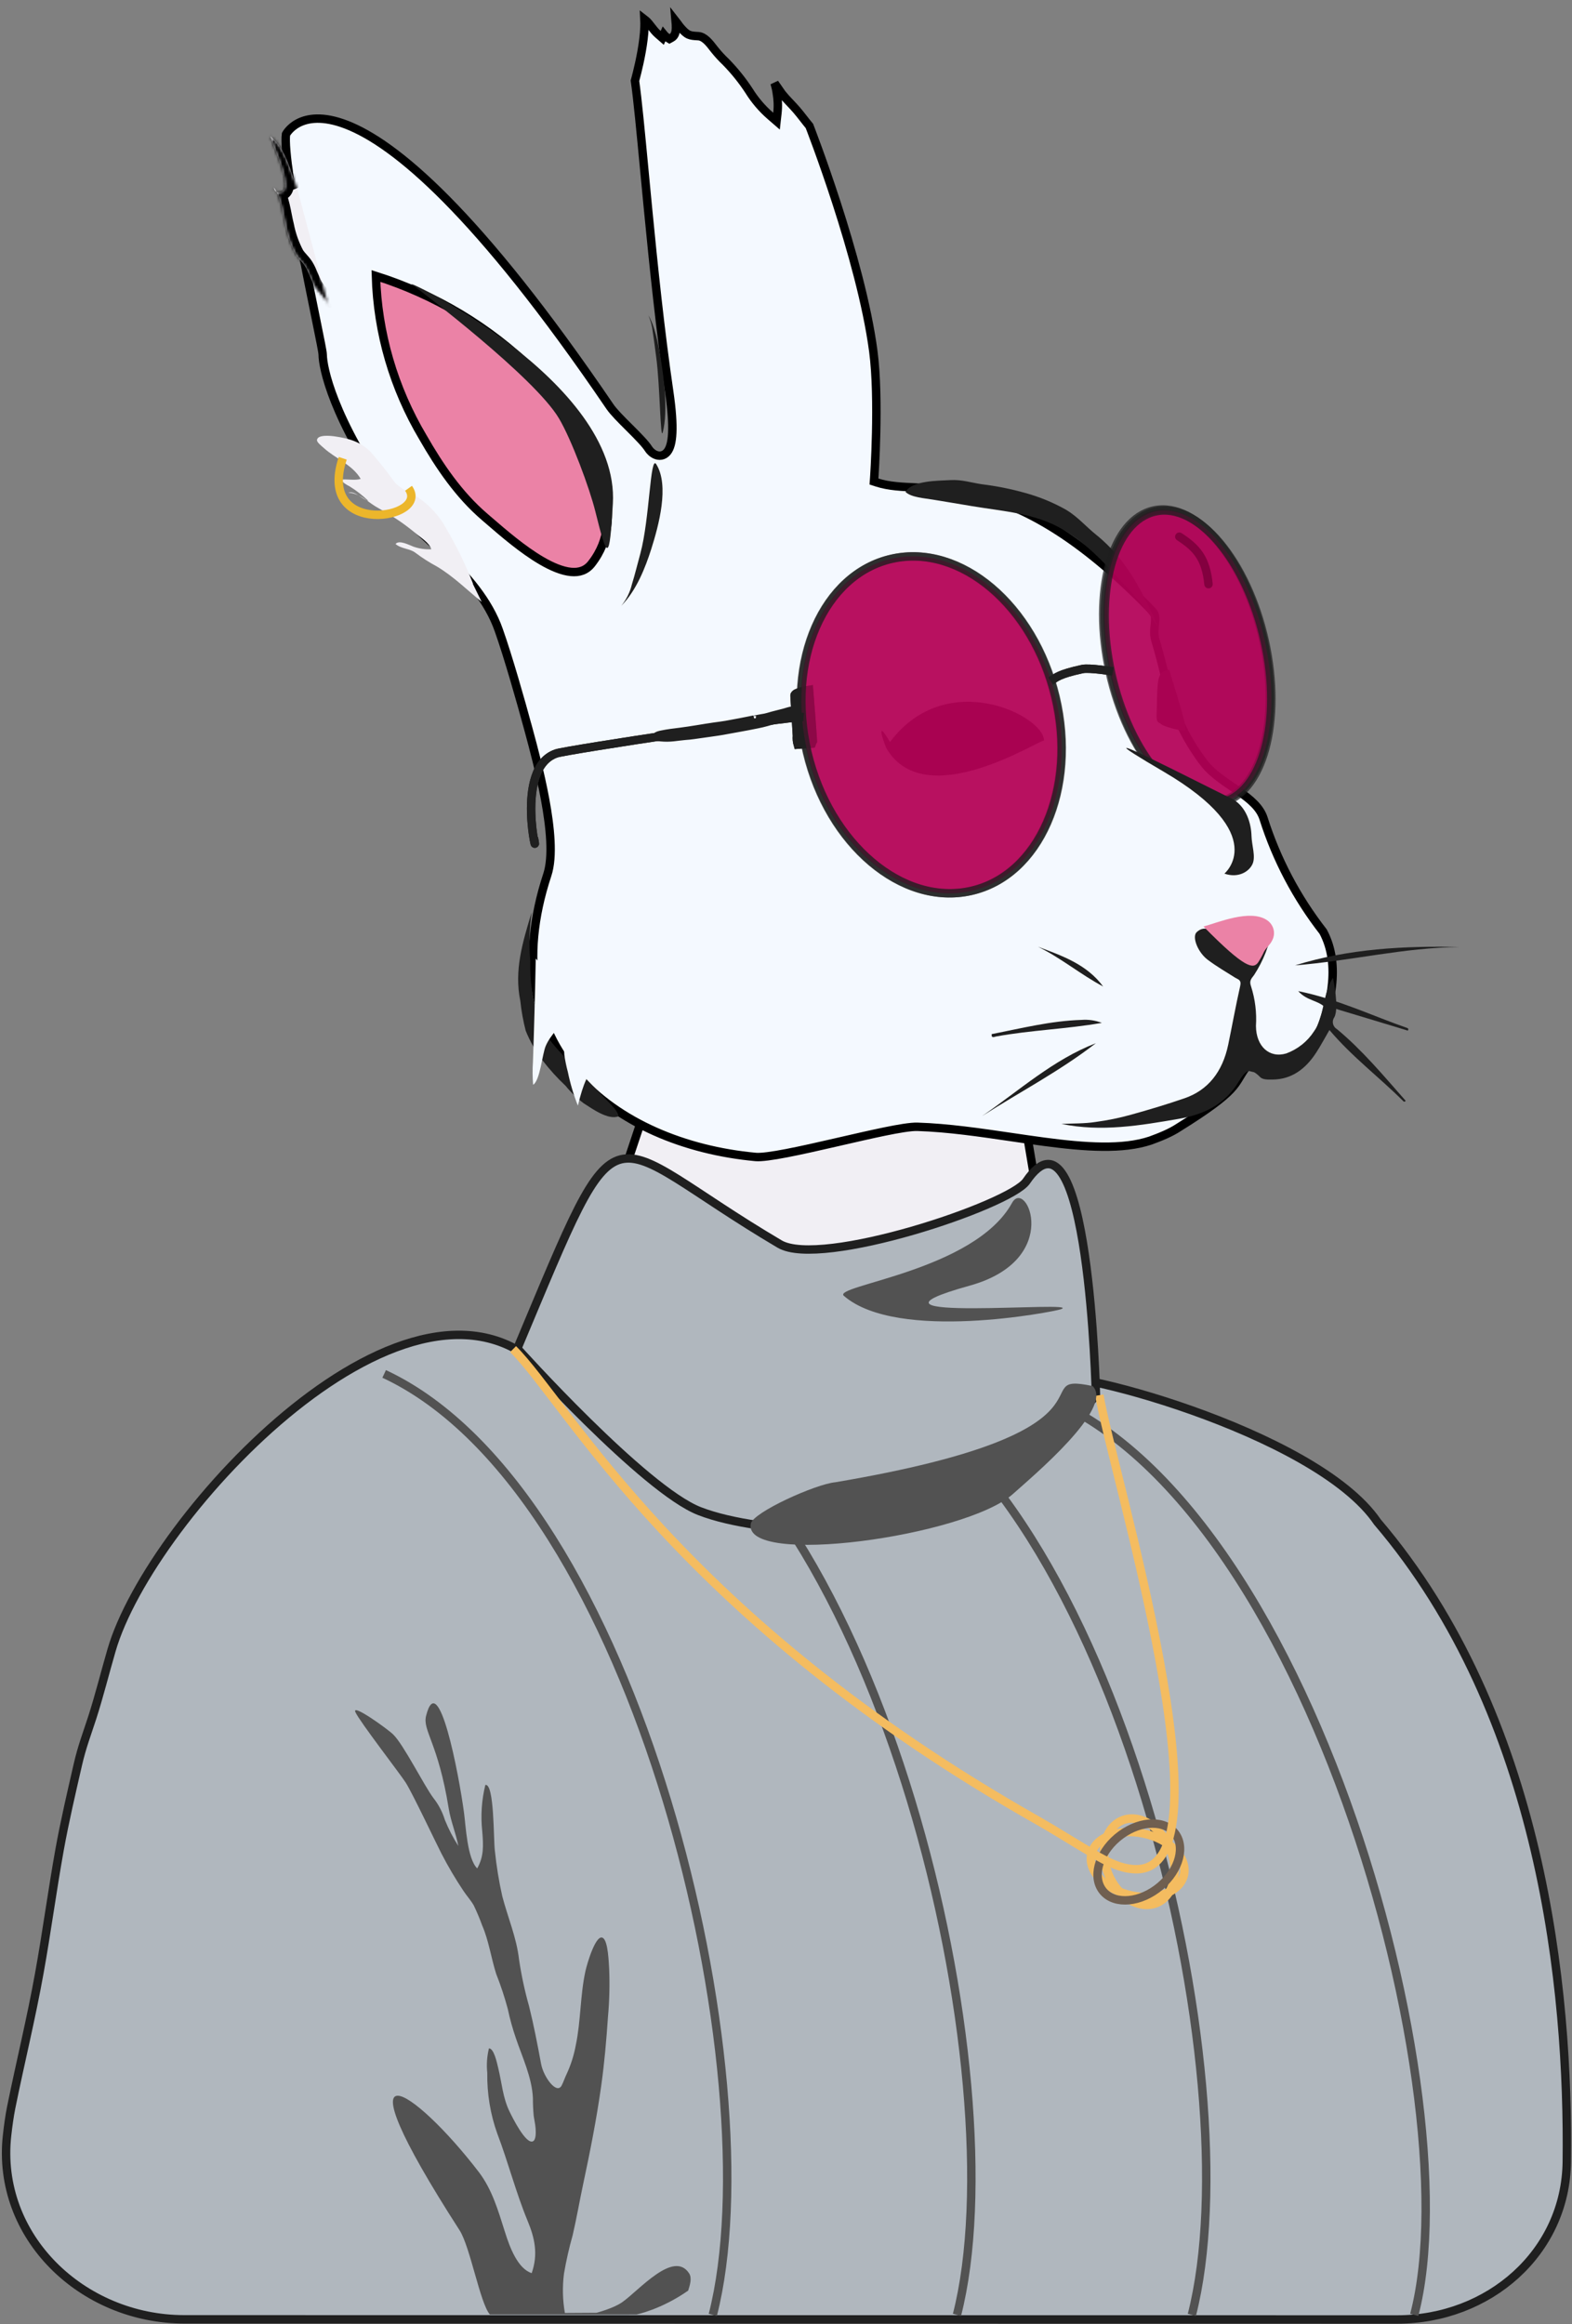
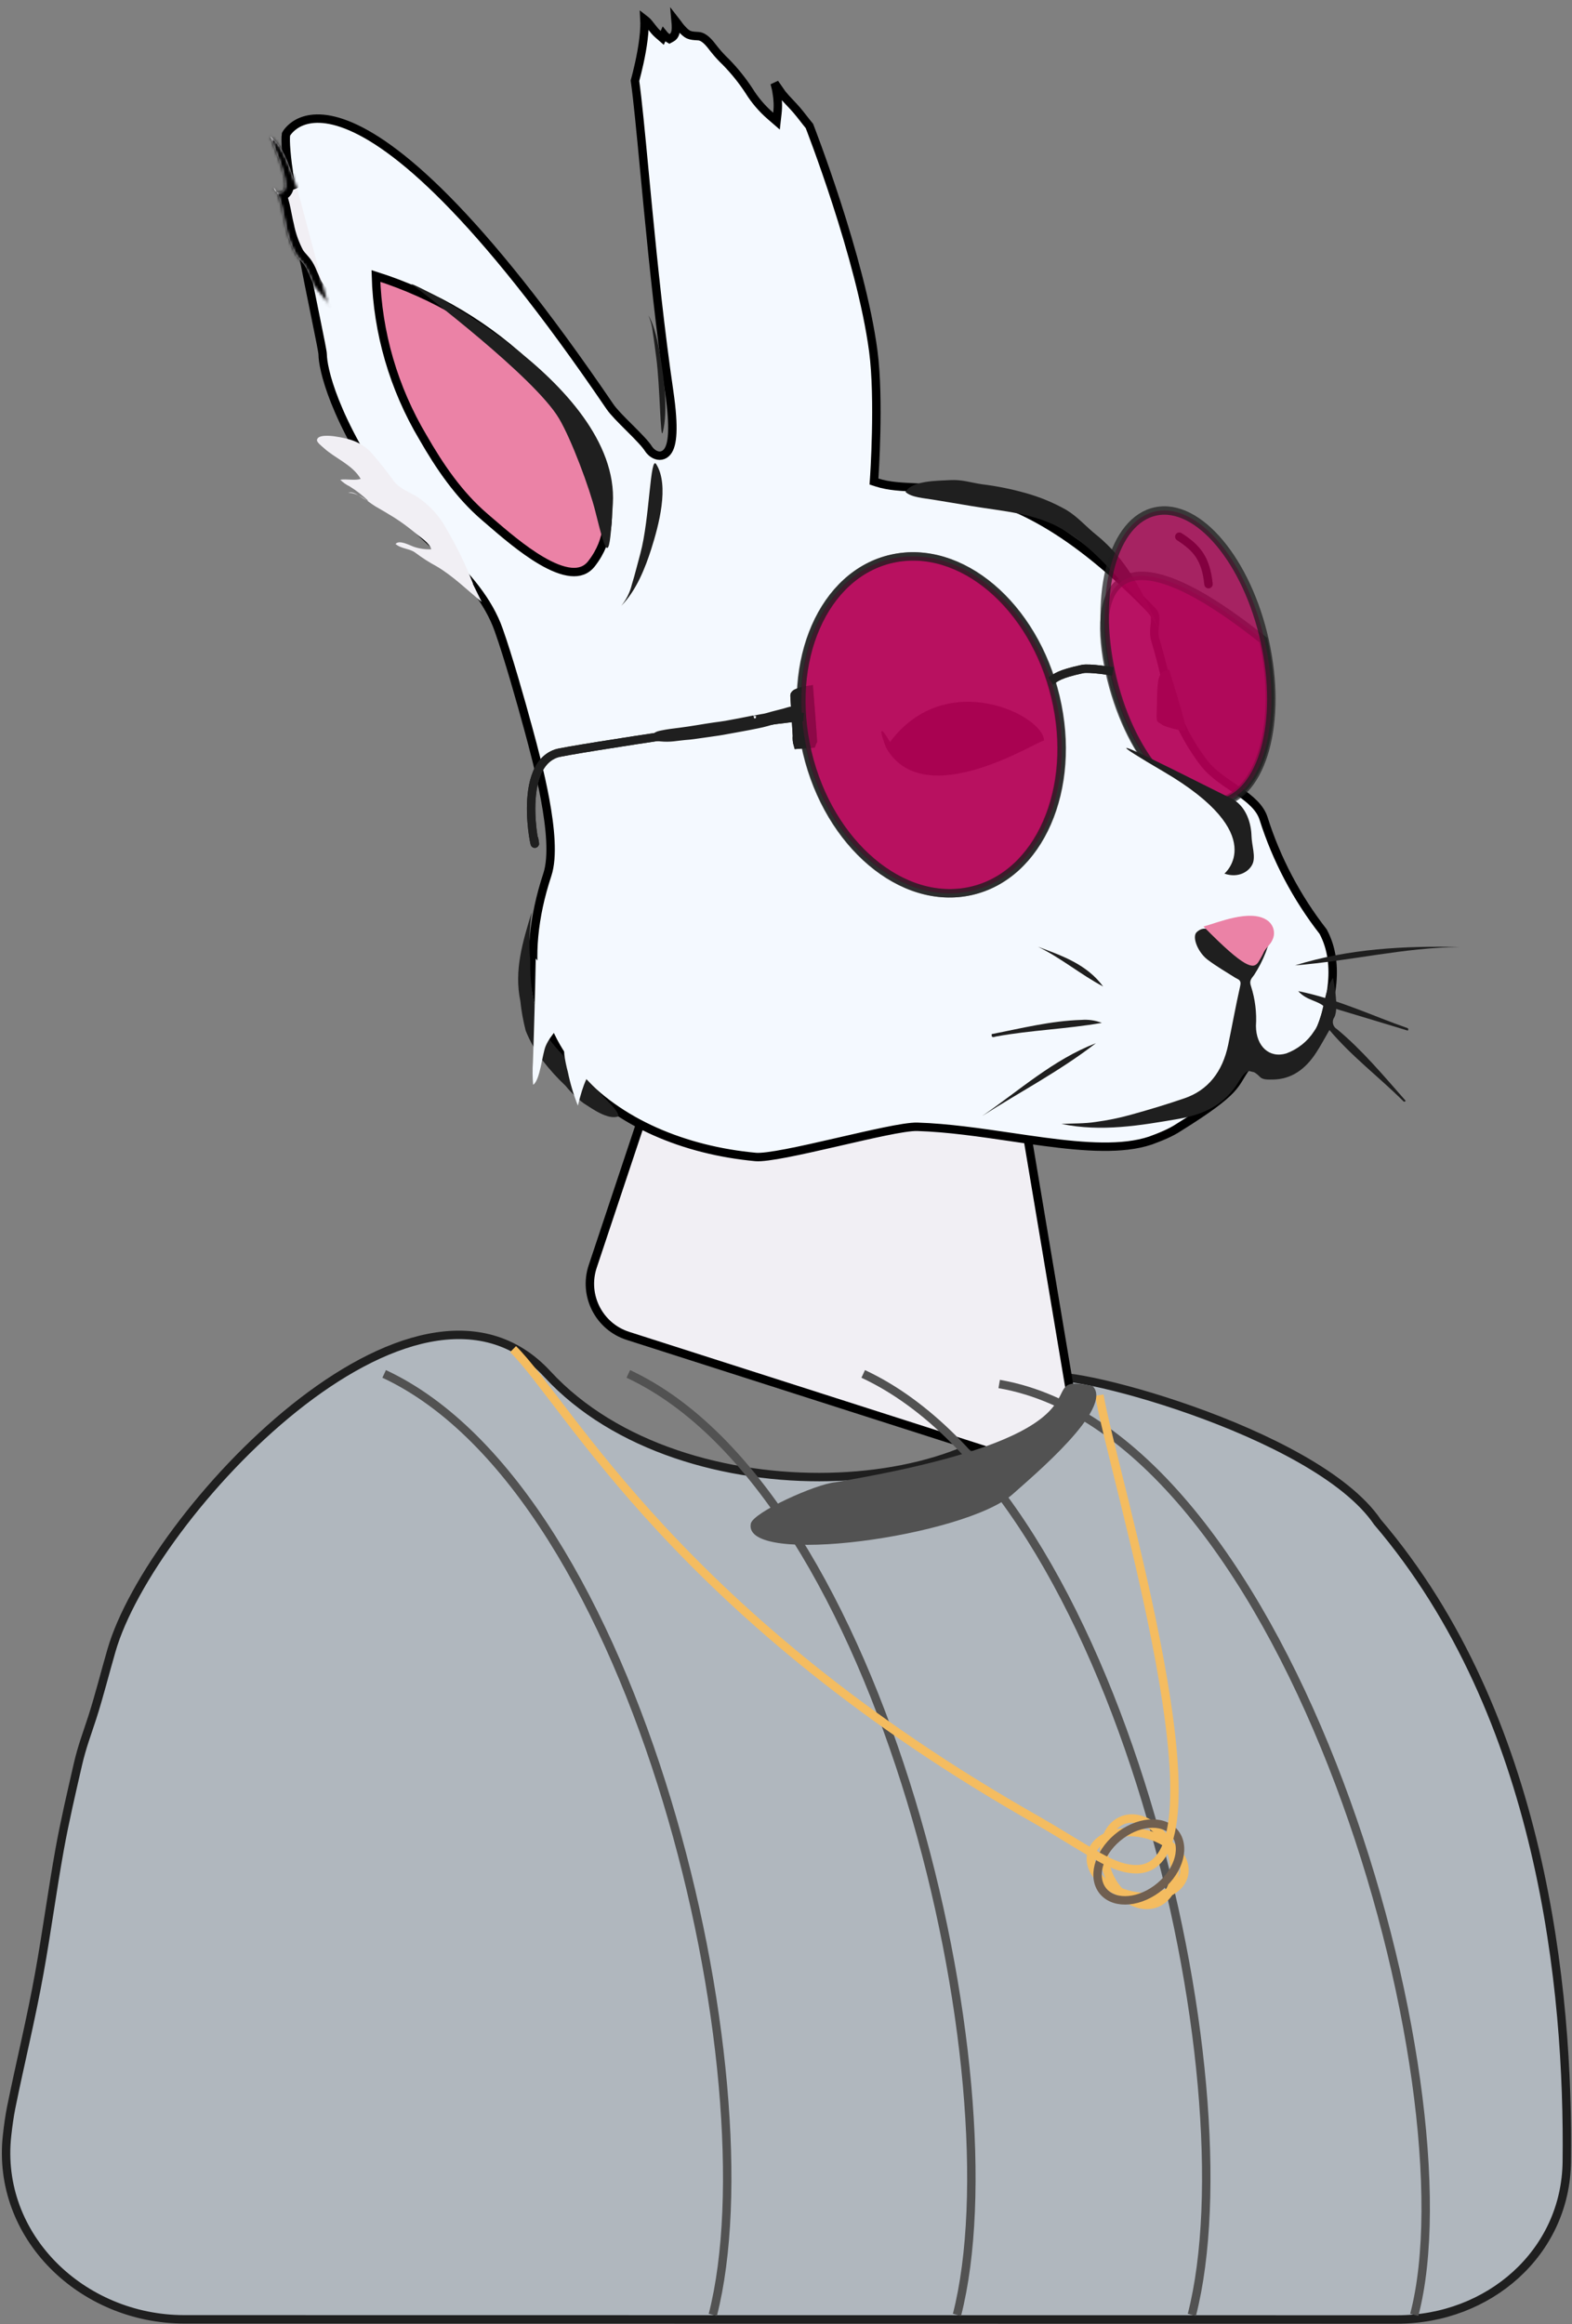
<svg xmlns="http://www.w3.org/2000/svg" width="560" height="828" viewBox="0 0 560 828" fill="none">
  <rect x="0" y="0" width="560" height="828" fill="#808080" stroke="none" />
  <path d="M65.61 826.24C29.314 826.235 -1.497 796.769 2.522 760.697C2.931 757.027 3.406 753.709 3.957 750.931C7.218 734.795 11.091 719.197 14.036 702.774C16.624 688.431 18.62 673.478 21.209 659.046C23.066 648.737 25.477 638.482 27.75 628.567C29.172 622.346 30.991 617.666 32.828 611.983C35.318 604.291 37.413 595.847 39.705 587.976C53.538 539.802 147.916 438.504 195.026 489.547C243.46 542.025 354.476 534.136 373.308 491.233C375.699 485.854 468.425 509.457 490.688 542.204C549.5 611.151 558.908 709.086 558.149 770.1C557.745 802.593 530.255 826.3 497.759 826.296L65.61 826.24Z" fill="#B0B7BE" stroke="#1F1F1F" stroke-width="3" stroke-miterlimit="10" />
  <path d="M269.68 342.38L352.374 377.859C358.471 380.475 362.82 386.01 363.917 392.553L381.359 496.521C383.775 510.921 370.088 522.771 356.181 518.318L223.697 475.897C213.353 472.585 207.709 461.461 211.144 451.158L243.493 354.133C247.102 343.308 259.194 337.881 269.68 342.38Z" fill="#F1EFF4" stroke="black" stroke-width="3" />
  <path d="M223.828 489.445C314.695 531.797 362.458 740.458 340.907 824.645" stroke="#525252" stroke-width="3" />
  <path d="M307.504 489.445C398.371 531.797 446.134 740.458 424.582 824.645" stroke="#525252" stroke-width="3" />
  <path d="M355.947 493.036C460.451 511.142 525.188 743.308 503.805 824.645" stroke="#525252" stroke-width="3" />
-   <path d="M184.293 480.385C222.872 388.547 212.976 404.94 277.759 443.192C292.49 451.832 359.71 429.39 365.631 420.815C387.922 388.071 390.422 497.297 390.422 497.297C390.422 497.297 357.641 532.007 343.812 538.335C321.992 548.206 271.469 546.975 249.219 538.335C229.428 530.668 184.293 480.385 184.293 480.385Z" fill="#B0B7BE" stroke="#1F1F1F" stroke-width="3" stroke-miterlimit="10" />
-   <path d="M200.085 742.935C200.729 741.699 201.248 740.072 201.874 738.815C203.377 735.577 204.473 732.109 205.129 728.515C206.918 719.987 206.667 710.82 208.545 702.23C209.153 699.429 212.373 688.552 214.859 690.427C216.647 691.745 216.862 699.223 217.005 701.427C217.238 707.131 217.095 712.846 216.576 718.525C216.021 726.765 215.306 735.004 214.161 743.141C212.48 755.11 210.209 766.501 207.723 778.161C206.435 784.197 205.397 790.294 204.002 796.289C202.732 800.772 201.699 805.34 200.908 809.967C200.309 814.622 200.418 819.362 201.23 823.975L212.488 823.909C212.488 823.909 218.49 822.368 221.673 820.122C227.576 816.002 239.934 801.438 245.461 809.822C246.623 811.553 245.711 814.21 245.157 816.002C235.608 822.712 226.8 824.507 226.8 824.507H174.504C171.017 820.532 167.516 800.408 163.706 794.496C118.599 724.457 147.502 743.636 170.664 773.897C175.314 780.076 177.406 787.307 179.857 795.053C181.645 800.8 184.507 808.216 189.408 809.782C191.733 803.087 190.57 797.422 187.887 790.994C183.774 781.045 181.037 770.271 177.156 760.095C174.689 753.222 173.471 745.839 173.579 738.403C173.271 735.481 173.478 732.518 174.187 729.69C175.976 729.793 176.977 734.654 177.46 736.611C178.819 742.173 179.088 747.302 181.574 752.349C182.504 754.245 187.297 763.968 189.819 762.835C191.017 762.299 190.892 759.518 190.785 758.097C190.678 756.675 190.32 755.192 190.123 753.771C189.929 751.663 189.834 749.546 189.837 747.426C189.533 740.134 185.991 732.656 183.809 726.188C182.624 722.769 181.65 719.259 180.894 715.682C179.751 711.423 178.371 707.253 176.763 703.198C174.974 697.575 174.08 691.189 171.772 685.936C170.884 683.475 169.875 681.075 168.75 678.747C167.659 676.872 166.335 675.471 165.173 673.72C162.292 669.426 159.64 664.934 157.232 660.269C155.711 657.364 147.037 638.989 144.515 635.014C142.565 631.965 128.221 613.404 126.629 609.985C125.038 606.565 137.987 615.876 140.008 617.833C143.764 621.418 151.133 636.249 154.459 640.617C156.231 642.86 157.599 645.486 158.484 648.342C159.806 651.609 161.412 654.715 163.277 657.611C162.4 653.038 160.612 648.939 159.843 644.242C156.087 620.882 150.489 616.515 151.777 611.283C156.158 593.814 163.474 632.047 165.316 645.911C165.924 650.463 166.46 662.184 170.002 665.604C172.363 661.34 172.237 657.694 171.79 652.338C171.197 646.814 171.574 641.21 172.899 635.858C176.137 635.261 175.779 655.387 176.28 659.218C176.84 664.712 177.725 670.156 178.927 675.512C180.858 682.969 184.024 690.241 184.901 698.048C185.736 703.697 186.932 709.267 188.478 714.714C190.159 721.47 191.482 728.371 192.77 735.313C193.646 739.948 198.333 746.314 200.085 742.935Z" fill="#525252" />
-   <path d="M360.509 428.549C347.11 452.826 296.321 457.924 300.623 461.639C319.759 478.248 375.526 467.254 377.842 466.433C387.614 462.999 296.198 471.66 345.553 457.967C378.886 448.615 365.508 419.391 360.509 428.549Z" fill="#525252" />
  <path d="M412.859 677.539C418.645 674.403 420.211 665.454 416.357 657.551C412.502 649.648 404.687 645.783 398.901 648.919C393.114 652.055 391.549 661.005 395.403 668.908C399.258 676.812 407.073 680.675 412.859 677.539Z" stroke="#F4BC60" stroke-width="3" stroke-miterlimit="10" />
  <path d="M421.809 667.668C422.954 661.571 416.477 655.084 407.341 653.177C398.206 651.27 389.873 654.666 388.728 660.763C387.583 666.859 394.06 673.347 403.195 675.254C412.33 677.16 420.664 673.764 421.809 667.668Z" stroke="#F4BC60" stroke-width="3" stroke-miterlimit="10" />
  <path d="M412.037 672.961C419.352 667.607 422.436 658.946 418.926 653.615C415.416 648.285 406.64 648.304 399.325 653.657C392.01 659.011 388.926 667.672 392.436 673.003C395.946 678.334 404.722 678.315 412.037 672.961Z" stroke="#705F50" stroke-width="3" stroke-miterlimit="10" />
  <path d="M182.775 480.611C202.464 500.202 242.1 576.378 370.109 648.8C375.682 651.975 381.091 655.431 386.623 658.692C392.154 661.953 398.424 665.927 404.837 665.906C440.014 665.776 396.103 524.035 391.636 497.015" stroke="#F4BC60" stroke-width="3" stroke-miterlimit="10" />
  <path d="M389.227 493.772C363.622 488.319 406.069 509.691 297.564 528.04C290.54 528.691 268.209 538.773 267.46 542.806C264.462 558.352 343.843 547.349 360.795 532.258C367.844 525.927 397.025 501.534 389.227 493.772Z" fill="#525252" />
  <path d="M136.852 489.445C227.718 531.797 275.482 740.458 253.93 824.645" stroke="#525252" stroke-width="3" />
  <path d="M139.504 178.838L139.504 178.837C118.414 148.825 114.984 130.829 114.951 126.325C114.949 125.997 114.862 125.439 114.761 124.847C114.65 124.195 114.489 123.332 114.287 122.294C113.884 120.214 113.313 117.393 112.635 114.063C112.507 113.438 112.376 112.794 112.242 112.134C110.942 105.759 109.327 97.833 107.756 89.696C106.022 80.715 104.346 71.495 103.21 63.837C102.642 60.006 102.212 56.584 101.977 53.786C101.749 51.076 101.716 49.067 101.873 47.852C101.903 47.795 101.948 47.715 102.008 47.617C102.169 47.353 102.425 46.982 102.788 46.557C103.515 45.707 104.653 44.661 106.289 43.814C109.508 42.15 114.913 41.132 123.41 44.419C131.954 47.725 143.559 55.367 158.988 70.961C174.404 86.542 193.572 109.993 217.254 144.814C218.578 146.77 221.323 149.504 223.953 152.125C224.104 152.276 224.255 152.426 224.405 152.575C227.289 155.451 229.933 158.132 231.035 159.903C231.479 160.62 232.385 161.532 233.496 162.007C234.075 162.254 234.797 162.419 235.576 162.283C236.384 162.141 237.1 161.703 237.671 161.009C238.735 159.714 239.327 157.502 239.483 154.224C239.642 150.871 239.354 146.118 238.378 139.455L238.378 139.455C235.244 118.115 232.806 94.61 230.841 74.313C230.388 69.633 229.959 65.12 229.554 60.841C228.224 46.831 227.134 35.341 226.192 28.764C226.231 28.623 226.282 28.437 226.343 28.21C226.492 27.659 226.7 26.866 226.94 25.896C227.42 23.956 228.029 21.296 228.544 18.423C229.057 15.556 229.483 12.441 229.584 9.601C229.617 8.678 229.617 7.759 229.569 6.871C229.764 7.021 229.955 7.175 230.152 7.345C230.763 7.873 231.337 8.609 232.037 9.517L232.067 9.556C232.717 10.398 233.481 11.389 234.38 12.169L235.916 13.501L236.458 12.271C236.808 12.706 237.232 13.11 237.755 13.424L238.492 13.867L239.247 13.454C240.255 12.903 240.571 11.835 240.692 11.138C240.825 10.367 240.815 9.491 240.769 8.698C240.745 8.278 240.709 7.846 240.671 7.431C240.923 7.75 241.167 8.097 241.432 8.474C241.465 8.52 241.497 8.566 241.53 8.613C241.853 9.071 242.227 9.596 242.632 10.033C243.611 11.118 244.376 11.93 245.393 12.365C246.245 12.729 247.22 12.79 248.342 12.86C248.488 12.869 248.636 12.878 248.787 12.888C249.781 12.955 250.719 13.461 251.693 14.353C252.627 15.208 253.461 16.289 254.327 17.413C254.378 17.478 254.428 17.544 254.479 17.609L254.486 17.618L254.493 17.627C255.741 19.193 257.098 20.674 258.555 22.057C261.645 25.208 264.409 28.643 266.808 32.313C268.881 35.666 271.463 38.694 274.465 41.296L276.621 43.163L276.938 40.329C277.211 37.899 277.13 35.444 276.699 33.037C276.582 32.014 276.269 30.849 275.988 29.801C275.975 29.753 275.962 29.706 275.95 29.658C276.375 30.239 276.783 30.84 277.2 31.457L277.249 31.528C277.661 32.137 278.085 32.764 278.52 33.357L278.537 33.381L278.556 33.404C279.38 34.44 280.296 35.427 281.189 36.374C281.311 36.503 281.433 36.632 281.554 36.759C282.331 37.581 283.082 38.375 283.785 39.195C284.602 40.146 285.353 41.103 286.119 42.084L286.298 42.313C286.953 43.154 287.625 44.015 288.341 44.879C288.372 44.959 288.412 45.062 288.459 45.184C288.594 45.536 288.794 46.057 289.05 46.732C289.562 48.083 290.3 50.052 291.198 52.521C292.996 57.459 295.44 64.392 298.022 72.37C303.193 88.35 308.891 108.44 311.094 125.084C312.227 133.642 312.313 144.941 312.109 154.155C312.008 158.75 311.834 162.806 311.686 165.713C311.612 167.166 311.545 168.331 311.496 169.132C311.471 169.533 311.451 169.842 311.438 170.051L311.422 170.288L311.418 170.347L311.417 170.362L311.417 170.365L311.417 170.366C311.417 170.366 311.417 170.366 312.913 170.471L311.417 170.366L311.335 171.536L312.45 171.897C316.6 173.244 321.348 173.45 326.591 173.677C327.047 173.697 327.507 173.717 327.971 173.738C333.835 174.002 340.516 174.41 348.307 176.346C363.851 180.209 384.048 190.22 410.65 217.824L410.651 217.824C411.476 218.68 411.606 219.844 411.458 221.723C411.436 222.007 411.405 222.323 411.373 222.655C411.311 223.301 411.244 224.008 411.217 224.658C411.175 225.692 411.219 226.823 411.551 227.94C412.883 232.475 414.104 236.863 415.103 241.437C417.327 252.573 422.13 263.07 429.146 272.136L429.155 272.148L429.164 272.16C431.805 275.437 435.595 278.011 439.121 280.406C439.861 280.909 440.59 281.404 441.294 281.896C445.507 284.839 448.886 287.688 450.123 291.576C454.723 306.115 461.909 319.759 471.355 331.892C477.767 343.874 474.095 358.869 468.591 371.044L468.58 371.069L468.569 371.095C467.447 373.844 465.446 376.183 462.849 377.766C460.251 379.349 457.195 380.091 454.127 379.877L454.095 379.875L454.063 379.874C452.938 379.843 451.62 380.015 450.439 380.168C449.978 380.228 449.539 380.285 449.139 380.327C447.522 380.495 446.376 380.448 445.608 380.045L444.46 379.443L443.698 380.49C442.858 381.645 442.233 382.685 441.665 383.629C441.488 383.924 441.316 384.211 441.145 384.488C440.422 385.659 439.641 386.803 438.339 388.183C435.694 390.987 430.838 394.833 419.896 401.637L419.879 401.648L419.863 401.659C416.91 403.606 413.332 405.027 409.811 406.322C399.959 409.61 386.696 408.697 371.986 406.746C368.185 406.242 364.293 405.669 360.355 405.09C349.191 403.448 337.661 401.752 326.828 401.412C324.463 401.337 320.134 402.07 315.044 403.116C310.424 404.066 305.005 405.312 299.524 406.573C298.885 406.72 298.245 406.867 297.605 407.014C291.466 408.425 285.356 409.812 280.242 410.798C277.686 411.291 275.397 411.68 273.491 411.921C271.559 412.166 270.115 412.246 269.203 412.163C243.82 409.817 220.196 399.941 205.475 383.098C190.822 366.333 184.813 342.465 194.968 311.635C196.052 308.377 196.296 304.132 196.068 299.55C195.839 294.936 195.124 289.845 194.198 284.825C192.435 275.267 189.885 265.848 188.382 260.299C188.307 260.019 188.233 259.749 188.163 259.49L186.715 259.881L188.163 259.489C185.59 249.974 181.001 233.83 177.694 224.532C174.036 214.012 166.218 205.187 158.525 197.726C156.142 195.414 153.726 193.192 151.442 191.093C150.053 189.815 148.713 188.583 147.46 187.404C144.093 184.235 141.31 181.41 139.504 178.838Z" fill="#F4F9FF" stroke="black" stroke-width="3" />
  <path d="M150.669 155.812L150.663 155.802L150.657 155.792C140.24 138.265 134.492 118.511 133.914 98.313C155.097 105.023 174.326 116.54 189.996 131.913C195.813 137.687 202.002 144.266 206.9 151.332C211.804 158.408 215.332 165.861 215.97 173.385C216.006 173.82 216.043 174.257 216.081 174.694C216.811 183.204 217.568 192.021 210.746 200.789C208.858 203.211 206.375 204.031 203.366 203.739C200.263 203.437 196.668 201.946 192.891 199.741C186.189 195.827 179.386 189.957 174.451 185.699C173.833 185.165 173.244 184.657 172.688 184.181L172.688 184.181C163.416 176.243 156.559 166.083 150.669 155.812Z" fill="#EB82A6" stroke="black" stroke-width="3" />
  <path d="M146.688 101.316C150.065 103.72 190.447 134.443 199.106 149.03C203.621 156.618 210.06 174.044 212.053 182.085C216.417 199.665 217.094 200.351 218.326 179.414C220.88 135.683 142.942 98.658 146.688 101.316Z" fill="#1F1F1F" />
  <path d="M171.6 214.443C166.622 210.353 161.35 205.179 155.583 201.785C152.965 200.379 150.462 198.78 148.095 197.003C146.047 195.359 143.014 195.598 140.904 193.797C142.195 192.228 145.712 194.157 147.325 194.758C149.344 195.457 151.483 195.77 153.624 195.679C153.078 193.393 149.52 191.287 147.819 189.798C145.418 187.77 142.873 185.908 140.203 184.227C138.014 182.881 135.805 181.574 133.617 180.326C130.548 178.374 127.984 175.767 124.051 175.48C126.592 174.829 128.977 177.872 131.262 178.487C129.242 176.532 127.01 174.794 124.606 173.304C123.343 172.691 122.195 171.879 121.208 170.9C123.568 170.547 126.281 171.278 128.496 170.61C125.547 165.538 119.422 163.331 115.322 159.571C114.686 158.983 112.864 157.614 112.919 156.785C113.066 154.691 117.978 155.267 119.263 155.455C124.42 156.207 128.339 157.363 131.908 160.871C134.928 164.277 137.761 167.835 140.395 171.53C142.656 174.298 145.819 175.242 148.765 177.077C153.069 180 156.589 183.881 159.029 188.394C162.728 194.702 165.915 201.28 168.56 208.068C168.149 207.558 168.064 207.124 171.6 214.443Z" fill="#F1EFF4" />
  <mask id="path-19-inside-1_2134_332" fill="white">
    <path d="M105.832 67.041C103.363 60.781 101.861 53.032 96.33 48.571C98.041 54.185 101.343 60.242 101.63 66.084C101.651 68.987 97.909 69.606 97.562 66.785C100.215 70.379 100.665 76.22 101.734 80.378C102.431 83.987 103.671 87.477 105.414 90.736C106.381 92.19 107.734 93.306 108.661 94.78C110.02 96.922 110.732 99.582 111.97 101.804C113.208 104.026 117.284 107.254 117.179 109.664" />
  </mask>
  <path d="M105.832 67.041C103.363 60.781 101.861 53.032 96.33 48.571C98.041 54.185 101.343 60.242 101.63 66.084C101.651 68.987 97.909 69.606 97.562 66.785C100.215 70.379 100.665 76.22 101.734 80.378C102.431 83.987 103.671 87.477 105.414 90.736C106.381 92.19 107.734 93.306 108.661 94.78C110.02 96.922 110.732 99.582 111.97 101.804C113.208 104.026 117.284 107.254 117.179 109.664" fill="#F1EFF4" />
  <path d="M96.33 48.571L98.214 46.236L90.615 40.107L93.46 49.445L96.33 48.571ZM101.63 66.084L104.63 66.063L104.629 66L104.626 65.937L101.63 66.084ZM97.562 66.785L99.976 65.004L93.193 55.816L94.585 67.151L97.562 66.785ZM101.734 80.378L104.68 79.809L104.662 79.72L104.639 79.631L101.734 80.378ZM105.414 90.736L102.768 92.151L102.836 92.278L102.916 92.398L105.414 90.736ZM108.661 94.78L106.121 96.377L106.128 96.387L108.661 94.78ZM108.623 65.94C108.037 64.455 107.507 62.877 106.921 61.169C106.347 59.492 105.726 57.712 104.995 55.97C103.538 52.498 101.54 48.919 98.214 46.236L94.447 50.906C96.651 52.684 98.169 55.21 99.463 58.292C100.108 59.828 100.671 61.437 101.245 63.114C101.809 64.759 102.392 66.497 103.041 68.142L108.623 65.94ZM93.46 49.445C94.342 52.339 95.707 55.562 96.696 58.271C97.749 61.156 98.513 63.781 98.634 66.231L104.626 65.937C104.46 62.546 103.43 59.221 102.332 56.214C101.17 53.031 100.029 50.418 99.2 47.697L93.46 49.445ZM98.63 66.106C98.63 66.158 98.624 66.041 98.751 65.889C98.859 65.762 99.021 65.659 99.234 65.623C99.448 65.587 99.791 65.613 100.123 65.856C100.487 66.124 100.541 66.433 100.54 66.42L94.585 67.151C94.756 68.548 95.408 69.838 96.571 70.692C97.701 71.522 99.044 71.74 100.234 71.539C102.668 71.127 104.651 68.98 104.63 66.063L98.63 66.106ZM95.149 68.567C96.101 69.858 96.767 71.724 97.324 74.064C97.596 75.21 97.823 76.379 98.061 77.585C98.292 78.761 98.536 79.989 98.828 81.125L104.639 79.631C104.397 78.688 104.184 77.626 103.948 76.426C103.717 75.254 103.466 73.959 103.161 72.676C102.562 70.158 101.676 67.307 99.976 65.004L95.149 68.567ZM98.788 80.947C99.543 84.853 100.884 88.628 102.768 92.151L108.059 89.322C106.457 86.326 105.319 83.121 104.68 79.809L98.788 80.947ZM102.916 92.398C103.54 93.336 104.274 94.142 104.813 94.747C105.403 95.408 105.809 95.881 106.121 96.377L111.2 93.183C110.585 92.204 109.852 91.383 109.292 90.754C108.681 90.07 108.255 89.591 107.911 89.074L102.916 92.398ZM106.128 96.387C106.653 97.214 107.084 98.193 107.59 99.412C108.064 100.553 108.626 101.966 109.349 103.264L114.591 100.344C114.076 99.42 113.664 98.393 113.132 97.112C112.633 95.91 112.028 94.487 111.194 93.172L106.128 96.387ZM109.349 103.264C109.815 104.099 110.472 104.911 111.035 105.573C111.75 106.415 112.131 106.817 112.778 107.59C113.327 108.246 113.728 108.781 113.979 109.221C114.254 109.702 114.172 109.762 114.182 109.534L120.176 109.794C120.239 108.361 119.686 107.114 119.188 106.242C118.666 105.33 117.99 104.468 117.378 103.738C116.864 103.124 116.001 102.152 115.607 101.688C115.061 101.045 114.744 100.62 114.591 100.344L109.349 103.264Z" fill="black" mask="url(#path-19-inside-1_2134_332)" />
  <path d="M412.879 223.902C407.106 211.328 401.808 199.619 390.48 190.501C386.916 187.644 383.876 184.053 379.826 181.635C375.233 179.034 370.319 177.006 365.201 175.601C360.16 174.184 355.012 173.152 349.804 172.514C345.727 171.912 342.664 170.789 338.43 171.037C334.196 171.285 324.889 171.136 322.577 175.259C324.628 177.219 329.395 177.48 332.351 177.992C336.98 178.767 341.587 179.504 346.216 180.299C357.593 182.191 368.634 182.822 378.369 188.476C386.549 193.254 392.972 199.92 398.967 206.649C404.195 211.928 408.856 217.709 412.879 223.902V223.902Z" fill="#1F1F1F" />
  <path d="M474.853 348.336C474.853 348.336 477.141 359.023 475.347 362.363C475.104 362.702 474.936 363.086 474.853 363.491C474.77 363.896 474.774 364.313 474.865 364.717C474.955 365.12 475.131 365.501 475.381 365.835C475.63 366.17 475.949 366.45 476.315 366.66C485.268 374.078 492.89 383.243 500.754 392.149C500.452 392.585 500.126 392.568 499.777 392.156C491.244 383.649 481.661 376.493 473.588 366.937C472.02 369.633 470.533 372.448 468.821 375.066C465.035 380.879 460.072 384.488 453.495 384.576C451.948 384.587 449.912 384.72 448.927 383.72C444.29 378.917 442.814 383.094 440.477 386.566C435.4 394.105 428.07 397.12 420.017 398.561C406.186 400.951 392.356 403.323 378.12 400.386C382.192 400.178 386.266 400.326 390.334 399.685C394.559 399.117 398.738 398.262 402.839 397.126C409.261 395.342 415.682 393.419 422 391.241C430.308 388.357 435.514 381.883 437.541 372.115C438.977 365.194 440.21 358.275 441.788 351.314C442.321 349.02 441.099 348.969 439.995 348.287C436.721 346.217 433.347 344.268 430.214 341.901C426.651 339.203 424.534 333.69 426.314 332.058C429.368 329.213 432.259 331.916 434.819 333.832C436.948 335.429 438.803 337.341 440.318 339.498C443.136 343.426 445.371 342.699 447.606 339.248C449.358 336.55 451.131 333.891 453.266 330.677C452.274 336.587 450.064 342.244 446.769 347.309C445.862 348.579 444.889 349.297 445.679 351.424C447.129 355.971 447.715 360.737 447.41 365.488C447.463 372.754 452.178 377.083 458.213 375.282C462.294 373.776 465.756 371.019 468.073 367.431C471.824 362.369 471.225 353.516 474.853 348.336Z" fill="#1F1F1F" />
  <path d="M461.325 343.905C480.526 337.941 500.17 336.93 519.967 337.358C500.174 337.542 480.904 342.361 461.325 343.905Z" fill="#1F1F1F" />
  <path d="M349.853 397.59C363.084 388.51 375.121 377.524 390.392 371.628C377.594 381.534 363.393 388.942 349.853 397.59Z" fill="#1F1F1F" />
  <path d="M353.287 368.385C363.882 366.333 374.391 363.651 385.243 363.335C387.713 363.136 390.198 363.496 392.5 364.388C380.012 366.591 367.287 366.96 354.821 369.242C354.028 369.445 353.074 369.887 353.287 368.385Z" fill="#1F1F1F" />
  <path d="M501.507 367.148C493.344 364.68 485.18 362.173 477.016 359.745C475.506 359.302 473.993 358.404 472.329 359.246C469.986 356.321 465.713 356.727 462.469 353.078C476.745 355.976 488.782 361.87 501.378 366.241C501.644 366.417 501.747 366.574 501.667 366.772C501.587 366.97 501.589 367.148 501.507 367.148Z" fill="#1F1F1F" />
  <path d="M392.98 351.433C384.946 347.168 377.959 341.256 369.764 337.268C378.401 340.502 387.16 343.538 392.98 351.433Z" fill="#1F1F1F" />
  <path d="M228.109 197.211C227.097 200.871 226.227 204.549 225.093 208.21C224.427 210.984 223.139 213.582 221.32 215.819C226.758 210.311 229.916 202.094 231.967 195.702C234.674 187.173 238.522 172.969 233.783 165.382C231.598 161.805 231.461 184.906 228.109 197.211Z" fill="#1F1F1F" />
  <path d="M233.77 127.297C233.362 124.299 233.014 121.261 232.544 118.303C232.343 116.266 231.82 114.273 230.994 112.391C233.22 116.007 234.509 122.494 235.361 127.68C236.47 134.543 238.042 146.18 236.123 153.933C235.213 157.652 235.147 137.356 233.77 127.297Z" fill="#1F1F1F" />
  <path d="M189.367 325.075C186.166 335.74 183.101 345.634 185.36 356.595C185.734 360.164 186.372 363.703 187.27 367.183C188.785 370.959 190.81 374.523 193.293 377.781C195.778 381.009 198.523 384.039 201.505 386.843C203.372 389.157 205.528 391.237 207.924 393.035C210.788 394.851 216.664 399.171 220.359 397.664C220.038 395.514 217.231 393.106 215.61 391.42C213.086 388.773 210.562 386.185 208.059 383.577C201.902 377.067 195.101 371.589 192.049 363.536C189.786 356.73 188.722 349.602 188.902 342.453C188.423 336.661 188.578 330.836 189.367 325.075V325.075Z" fill="#1F1F1F" />
  <path d="M190.851 341.472C190.615 353.78 190.283 366.043 189.856 378.261C189.672 380.983 189.692 383.715 189.915 386.435C192.409 384.955 193.155 375.453 194.417 372.581C196.219 368.402 199.663 365.929 201.546 361.67C202.553 365.612 200.619 371.391 201.038 375.791C201.333 377.836 201.749 379.864 202.284 381.863C203.123 385.953 204.317 389.966 205.853 393.861C207.832 385.949 209.232 382.345 213.878 377.237C216.12 374.694 218.691 372.582 190.851 341.472Z" fill="#F4F9FF" />
  <path d="M428.744 330.066C433.906 328.647 445.092 323.886 451.127 327.653C452.353 328.398 453.247 329.562 453.633 330.914C454.02 332.266 453.871 333.71 453.216 334.962C452.535 336.468 451.198 337.484 450.354 338.932C449.717 340.3 448.985 341.625 448.163 342.897C446.449 345.199 443.638 345.22 428.744 330.066Z" fill="#EB82A6" />
  <path d="M317.046 264.324C337.376 237.266 372.186 255.275 371.882 263.827C369.642 263.843 329.592 289.801 315.861 266.722C315.222 265.66 311.355 254.691 317.046 264.324Z" fill="#1F1F1F" />
  <path d="M416.537 238.533C414.79 239.158 413.017 238.934 412.498 243.222C412.057 246.937 412.206 250.647 412.046 253.847C411.851 257.797 412.517 257.022 413.992 258.196C414.77 258.822 420.892 260.614 422.151 260.111C423.41 259.608 416.877 240.485 416.537 238.533Z" fill="#1F1F1F" />
  <path d="M283.891 262.118L283.034 247.771C283.025 246.527 288.212 245.759 288.212 245.759C288.212 245.759 289.735 264.741 289.593 264.88L284.2 265.274C283.896 264.25 283.791 263.179 283.891 262.118V262.118Z" fill="#1F1F1F" stroke="#1F1F1F" stroke-width="3" stroke-miterlimit="10" />
  <path opacity="0.74" d="M345.716 317.41C370.125 311.956 383.625 281.039 375.87 248.356C368.115 215.673 342.041 193.599 317.633 199.053C293.224 204.508 279.724 235.424 287.479 268.107C295.234 300.791 321.308 322.864 345.716 317.41Z" fill="#B40056" stroke="#1F1F1F" stroke-width="3" stroke-miterlimit="10" />
-   <path opacity="0.73" d="M434.169 285.689C449.277 282.539 456.376 256.73 450.025 228.044C443.674 199.358 426.277 178.657 411.169 181.808C396.06 184.959 388.961 210.768 395.312 239.454C401.664 268.14 419.06 288.84 434.169 285.689Z" fill="#B40056" stroke="#1F1F1F" stroke-width="3" stroke-miterlimit="10" />
+   <path opacity="0.73" d="M434.169 285.689C449.277 282.539 456.376 256.73 450.025 228.044C396.06 184.959 388.961 210.768 395.312 239.454C401.664 268.14 419.06 288.84 434.169 285.689Z" fill="#B40056" stroke="#1F1F1F" stroke-width="3" stroke-miterlimit="10" />
  <path d="M420.111 191.183C426.312 195.196 429.585 198.923 430.51 208.104" stroke="black" stroke-width="3" stroke-linecap="round" />
  <path d="M286.284 255.445C281.679 255.103 202.061 267.114 198.242 268.386C182.681 273.553 192.433 309.672 190.193 298.474C190.475 298.415 190.743 298.306 190.984 298.152" stroke="#1F1F1F" stroke-width="3" stroke-miterlimit="10" />
  <path d="M374.291 242.624C376.115 241.407 377.145 240.155 385.603 238.337C388.104 237.805 396.463 239.185 396.463 239.185" stroke="#1F1F1F" stroke-width="3" stroke-miterlimit="10" />
  <path d="M268.68 256.343C265.345 257.019 261.99 257.675 258.614 258.272C257.231 258.499 255.847 258.687 254.545 258.854C250.476 259.437 246.409 260.217 242.218 260.741C240.061 261.013 237.966 261.245 235.831 261.695C235.417 261.766 235.009 261.868 234.611 262C233.352 262.463 234.615 262.514 235.43 262.626C236.92 262.772 238.422 262.761 239.91 262.594C241.233 262.465 242.575 262.239 243.98 262.13C245.384 262.021 246.015 261.957 247.073 261.811L252.809 260.999C254.843 260.708 256.878 260.437 258.911 260.027C261.433 259.535 264.037 259.141 266.558 258.629C268.591 258.2 270.992 257.807 272.963 257.239C274.934 256.672 277.556 255.962 279.546 255.217C280.795 254.821 281.993 254.289 283.119 253.632C283.484 253.392 283.908 253.073 283.216 253.059C282.772 253.08 282.331 253.129 281.894 253.207C281.039 253.371 280.207 253.673 279.394 253.896L275.979 254.769C274.78 255.054 273.764 255.437 272.503 255.703C271.67 255.867 270.815 255.972 269.981 256.156C269.148 256.34 267.867 256.605 268.68 256.343Z" fill="#1F1F1F" stroke="#1F1F1F" stroke-width="3" stroke-miterlimit="10" />
  <path d="M283.891 262.118L283.034 247.771C283.025 246.527 288.212 245.759 288.212 245.759C288.212 245.759 289.735 264.741 289.593 264.88L284.2 265.274C283.896 264.25 283.791 263.179 283.891 262.118V262.118Z" fill="#1F1F1F" stroke="#1F1F1F" stroke-width="3" stroke-miterlimit="10" />
  <path opacity="0.74" d="M345.902 317.395C370.31 311.941 383.81 281.024 376.055 248.341C368.3 215.658 342.227 193.584 317.818 199.038C293.41 204.492 279.91 235.409 287.665 268.092C295.42 300.775 321.493 322.849 345.902 317.395Z" fill="#B40056" stroke="#1F1F1F" stroke-width="3" stroke-miterlimit="10" />
  <path opacity="0.73" d="M434.712 286.061C449.82 282.91 456.919 257.102 450.568 228.416C444.217 199.73 426.82 179.029 411.712 182.18C396.603 185.331 389.504 211.14 395.855 239.825C402.207 268.511 419.603 289.212 434.712 286.061Z" fill="#B40056" stroke="#1F1F1F" stroke-width="3" stroke-miterlimit="10" />
  <path d="M286.284 255.445C281.679 255.103 202.061 267.114 198.242 268.386C182.681 273.553 192.433 309.672 190.193 298.474C190.475 298.415 190.743 298.306 190.984 298.152" stroke="#1F1F1F" stroke-width="3" stroke-miterlimit="10" />
  <path d="M374.291 242.624C376.115 241.407 377.145 240.155 385.603 238.337C388.104 237.805 396.463 239.185 396.463 239.185" stroke="#1F1F1F" stroke-width="3" stroke-miterlimit="10" />
  <path d="M268.68 256.343C265.345 257.019 261.99 257.675 258.614 258.272C257.231 258.499 255.847 258.687 254.545 258.854C250.476 259.437 246.409 260.217 242.218 260.741C240.061 261.013 237.966 261.245 235.831 261.695C235.417 261.766 235.009 261.868 234.611 262C233.352 262.463 234.615 262.514 235.43 262.626C236.92 262.772 238.422 262.761 239.91 262.594C241.233 262.465 242.575 262.239 243.98 262.13C245.384 262.021 246.015 261.957 247.073 261.811L252.809 260.999C254.843 260.708 256.878 260.437 258.911 260.027C261.433 259.535 264.037 259.141 266.558 258.629C268.591 258.2 270.992 257.807 272.963 257.239C274.934 256.672 277.556 255.962 279.546 255.217C280.795 254.821 281.993 254.289 283.119 253.632C283.484 253.392 283.908 253.073 283.216 253.059C282.772 253.08 282.331 253.129 281.894 253.207C281.039 253.371 280.207 253.673 279.394 253.896L275.979 254.769C274.78 255.054 273.764 255.437 272.503 255.703C271.67 255.867 270.815 255.972 269.981 256.156C269.148 256.34 267.867 256.605 268.68 256.343Z" fill="#1F1F1F" />
  <path d="M404.73 281.551C380.834 247.256 421.435 281.315 427.567 281.687C433.699 282.059 437.068 287.901 438.338 291.355C439.5 294.534 441.989 297.597 441.768 300.495C441.547 303.393 439.026 306.935 434.312 307.107C434.312 307.107 428.627 315.847 404.73 281.551Z" fill="#F4F9FF" />
  <path d="M414.577 274.933C376.293 252.5 431.89 281.35 438.085 284.146C444.28 286.941 445.717 293.887 445.822 297.706C445.911 301.219 447.41 305.148 446.171 307.841C444.933 310.535 441.097 312.931 436.174 311.221C436.174 311.221 452.861 297.365 414.577 274.933Z" fill="#1F1F1F" />
-   <path d="M145.531 173.946C153.39 184.966 112.608 191.6 122.095 163.258" stroke="#ECB62B" stroke-width="3" stroke-miterlimit="10" />
</svg>